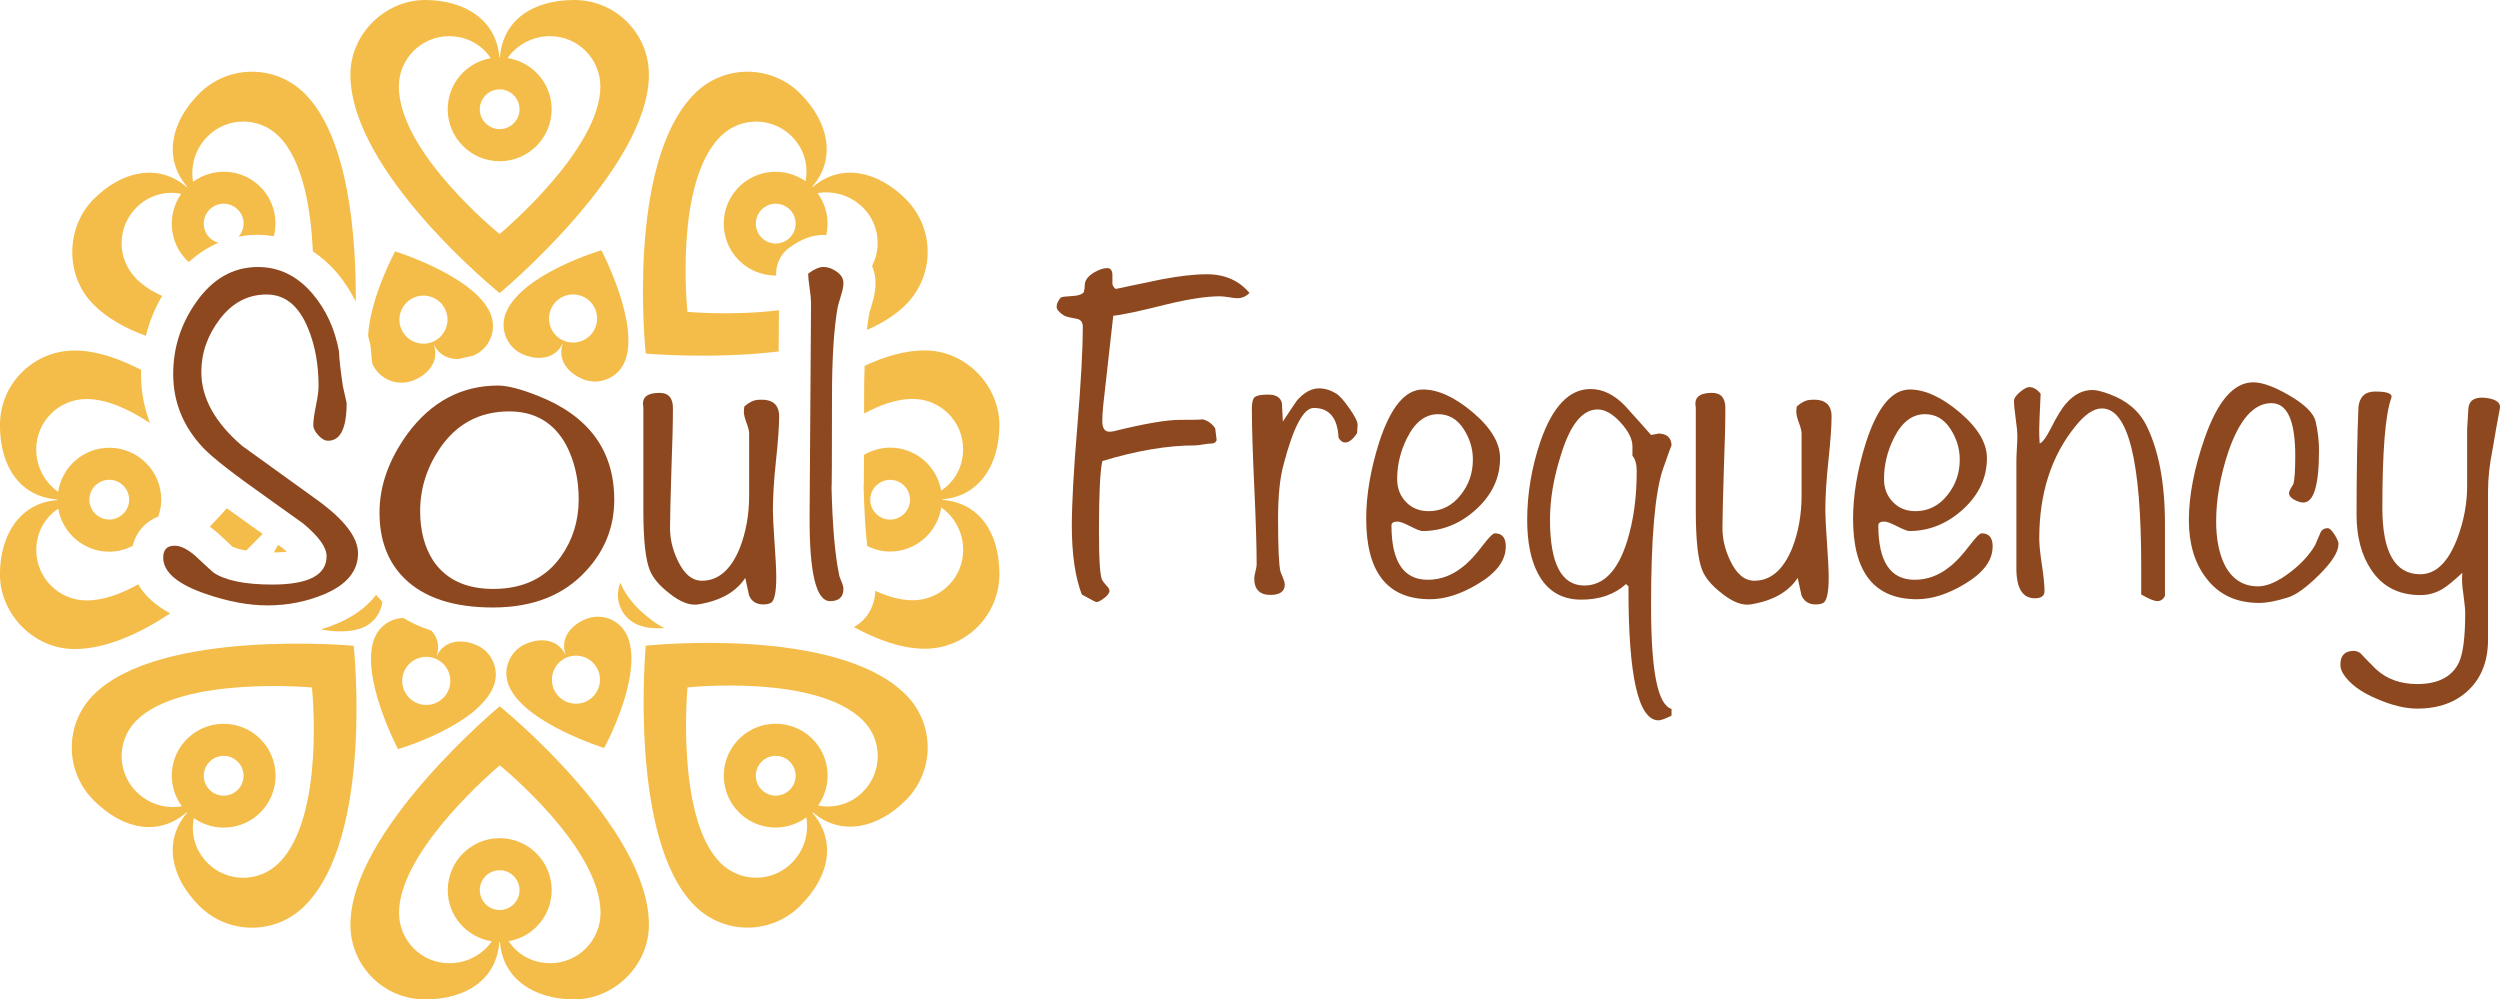
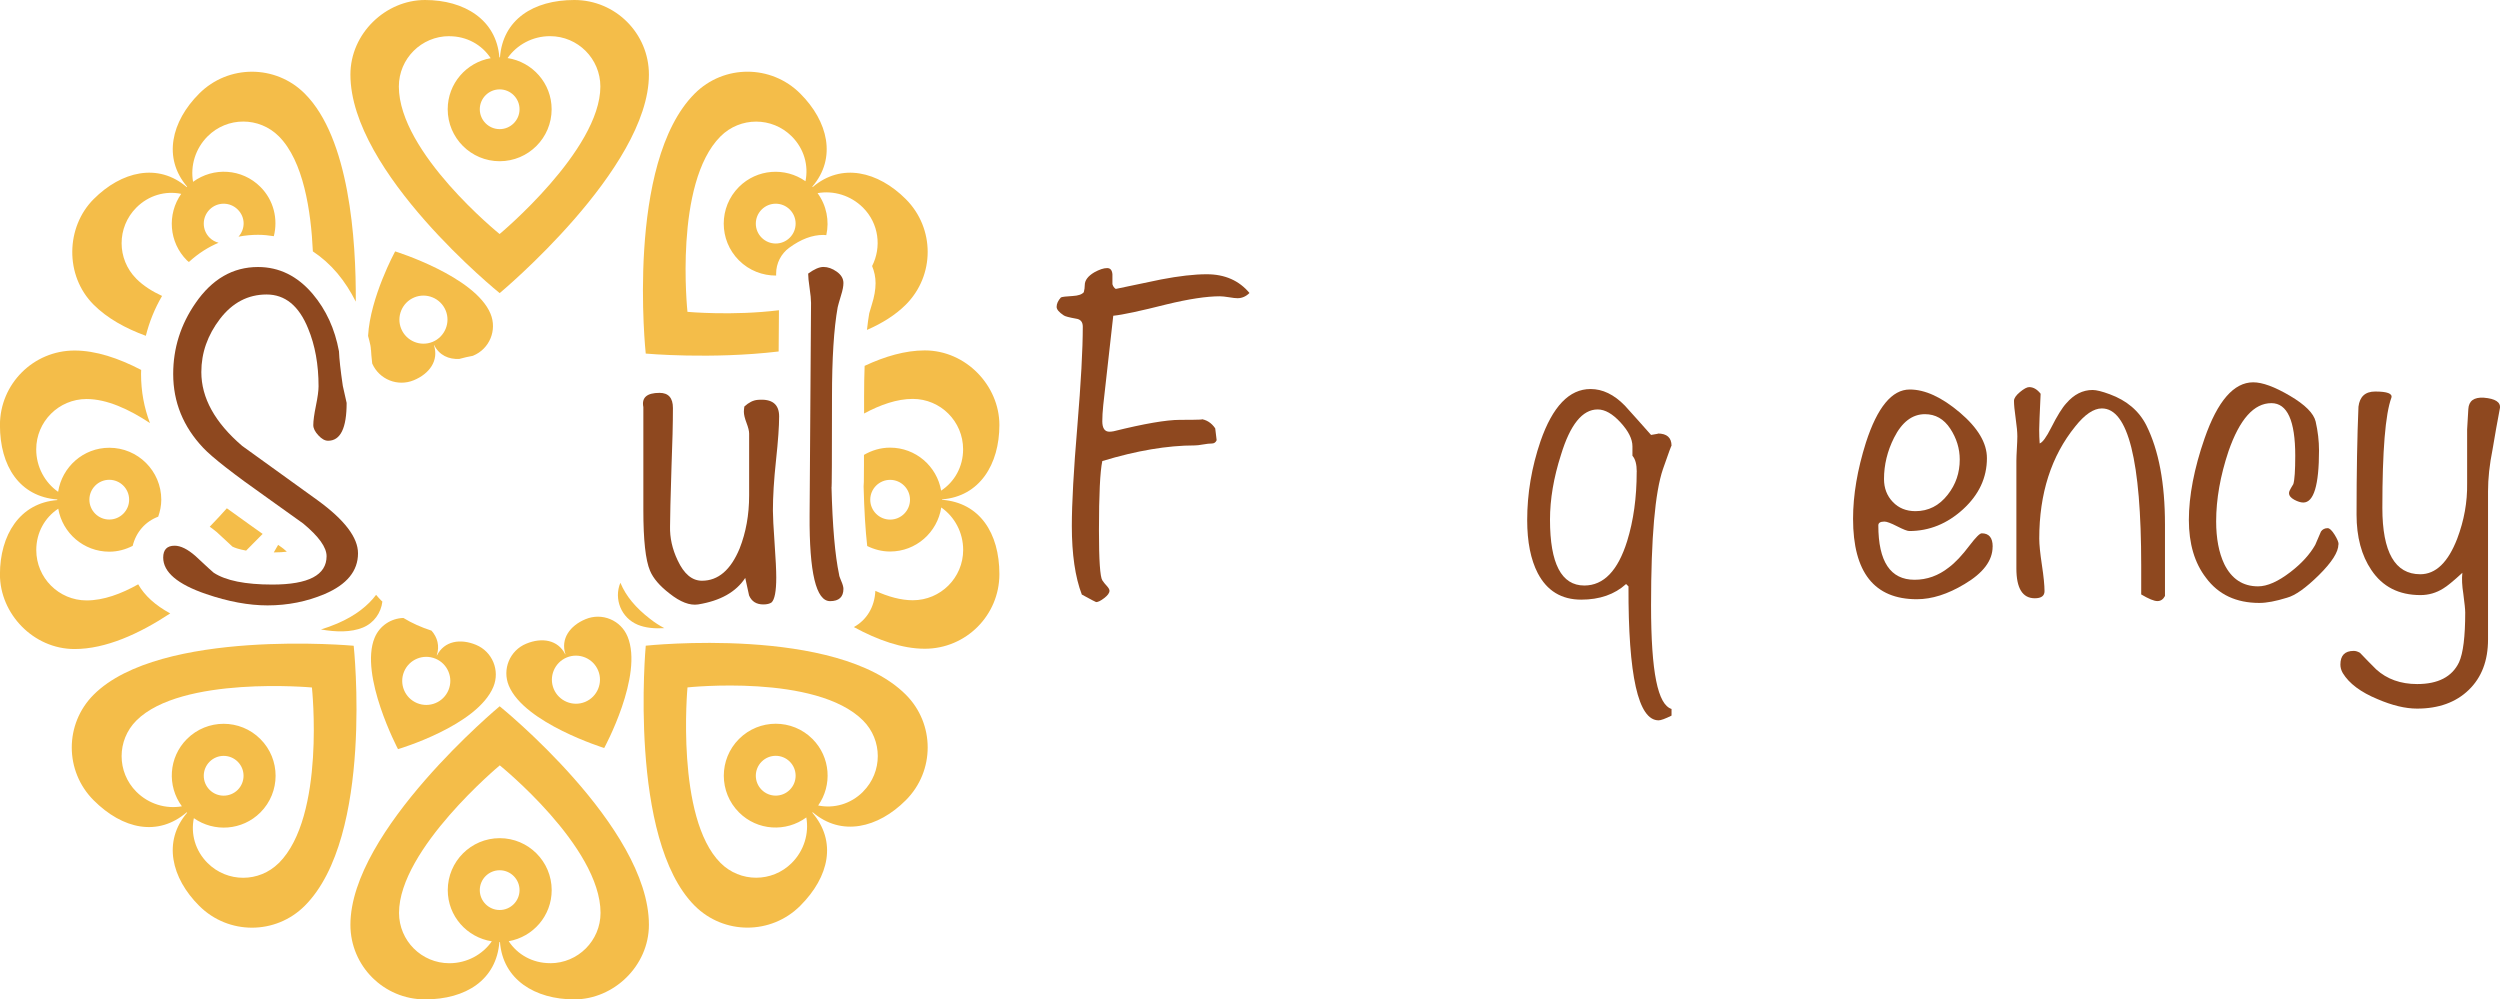
<svg xmlns="http://www.w3.org/2000/svg" id="Laag_2" data-name="Laag 2" viewBox="0 0 417.58 166.93">
  <defs>
    <style>
      .cls-1 {
        fill: #f4bd49;
      }

      .cls-1, .cls-2 {
        stroke-width: 0px;
      }

      .cls-2 {
        fill: #8e481f;
      }
    </style>
  </defs>
  <g id="logo">
    <g>
      <g>
        <path class="cls-2" d="M59.8,92.42c0,2.95-1.86,5.22-5.57,6.8-2.97,1.26-6.15,1.9-9.55,1.9-3.13,0-6.55-.63-10.26-1.9-4.77-1.63-7.16-3.66-7.16-6.09,0-1.32.64-1.98,1.91-1.98,1.01,0,2.18.58,3.5,1.74,1.86,1.74,2.86,2.66,3.02,2.77,2.01,1.32,5.28,1.98,9.79,1.98,6.05,0,9.07-1.58,9.07-4.74,0-1.48-1.3-3.29-3.9-5.45-.43-.32-2.41-1.74-5.97-4.27-5.68-4-9.26-6.8-10.74-8.38-3.34-3.53-5.01-7.64-5.01-12.33,0-4.32,1.25-8.27,3.74-11.86,2.76-4,6.23-6.01,10.42-6.01,3.55,0,6.6,1.5,9.15,4.51,2.23,2.64,3.69,5.82,4.38,9.57.05,1.26.26,3.19.64,5.77l.64,2.85c0,4.22-1.03,6.32-3.1,6.32-.53,0-1.07-.3-1.63-.91-.56-.6-.84-1.17-.84-1.7,0-.74.15-1.82.44-3.24.29-1.42.44-2.5.44-3.24,0-3.64-.58-6.85-1.74-9.65-1.53-3.79-3.84-5.69-6.94-5.69s-5.7,1.36-7.78,4.07c-2.08,2.72-3.12,5.68-3.12,8.89,0,4.32,2.27,8.43,6.82,12.33,4.18,3,8.38,6.04,12.61,9.09,4.5,3.27,6.74,6.22,6.74,8.85Z" />
-         <path class="cls-2" d="M102.6,83.47c0,4.53-1.57,8.49-4.7,11.87-3.71,4.07-8.87,6.11-15.46,6.13-6.68.02-11.67-1.63-14.97-4.94-2.72-2.73-4.08-6.37-4.08-10.9s1.57-8.88,4.7-13.21c3.96-5.33,8.99-8.01,15.09-8.02,1.57,0,3.79.57,6.68,1.72,8.49,3.35,12.74,9.14,12.74,17.36ZM96.66,83.4c0-3.37-.7-6.4-2.1-9.09-2.06-3.74-5.24-5.6-9.53-5.59-4.95.01-8.83,2.1-11.63,6.27-2.15,3.22-3.22,6.68-3.22,10.37,0,3.32.74,6.11,2.23,8.37,2.14,3.11,5.49,4.65,10.02,4.64,4.95-.01,8.7-1.81,11.26-5.4,1.98-2.8,2.97-5.99,2.97-9.57Z" />
        <path class="cls-2" d="M130.14,69.57c0,1.63-.17,4.07-.52,7.31-.35,3.24-.52,6.05-.52,8.42,0,.95.09,2.75.28,5.42.19,2.66.28,4.57.28,5.73,0,2.32-.27,3.72-.8,4.19-.32.21-.77.32-1.35.32-1.17,0-1.96-.5-2.39-1.5-.21-1-.43-1.98-.64-2.93-1.54,2.35-4.16,3.83-7.88,4.43-1.38.21-2.97-.4-4.77-1.83-1.65-1.27-2.73-2.54-3.26-3.81-.74-1.75-1.11-5.11-1.11-10.09v-17.23c-.32-1.59.58-2.38,2.71-2.38,1.48,0,2.23.84,2.23,2.53,0,2.53-.08,5.82-.24,9.88-.16,5.17-.24,8.46-.24,9.88-.05,1.9.37,3.8,1.27,5.69,1.06,2.27,2.41,3.4,4.06,3.4,2.71,0,4.8-1.79,6.29-5.38,1.06-2.69,1.59-5.64,1.59-8.85v-10.36c0-.42-.15-1.01-.44-1.78-.29-.76-.44-1.38-.44-1.86,0-.26.03-.55.08-.87.74-.68,1.48-1.05,2.23-1.11,2.39-.21,3.58.71,3.58,2.77Z" />
        <path class="cls-2" d="M140.88,98.35c0,1.37-.74,2.06-2.23,2.06-2.34,0-3.48-4.77-3.42-14.31l.24-35.5c0-.58-.08-1.41-.24-2.49-.16-1.08-.24-1.88-.24-2.41,1.01-.74,1.86-1.11,2.55-1.11.74,0,1.48.26,2.23.79.74.53,1.11,1.16,1.11,1.9,0,.53-.13,1.21-.4,2.06-.32,1.06-.5,1.71-.56,1.98-.64,3.59-.95,8.59-.95,15.02,0,10.38-.03,15.39-.08,15.02.16,6.48.58,11.36,1.27,14.63,0,.16.12.51.36,1.07.24.55.36.99.36,1.3Z" />
      </g>
      <g>
        <path class="cls-2" d="M208.7,48.94c-.58.58-1.25.87-1.99.87-.32,0-.8-.05-1.43-.16-.64-.1-1.14-.16-1.51-.16-2.23,0-5.2.45-8.91,1.35-4.4,1.11-7.37,1.75-8.91,1.9l-1.67,14.92c-.11,1.06-.16,1.96-.16,2.7,0,1.16.4,1.75,1.19,1.75.21,0,.45-.03.72-.08,5.09-1.26,8.78-1.9,11.06-1.9,3.29,0,4.4-.05,3.34-.16,1.06.11,1.91.63,2.55,1.58l.24,1.98c-.16.37-.43.55-.8.55s-.86.05-1.47.16c-.61.11-1.07.16-1.39.16-4.56,0-9.71.87-15.44,2.61-.37,1.74-.56,5.61-.56,11.62,0,4.95.19,7.72.56,8.3.21.32.46.63.76.95.29.32.44.58.44.79,0,.37-.29.78-.88,1.23-.58.45-1.03.67-1.35.67-.05,0-.85-.42-2.39-1.26-1.11-2.9-1.67-6.72-1.67-11.46,0-3.74.3-9.29.92-16.64.61-7.35.91-12.9.91-16.64,0-.79-.37-1.24-1.11-1.34-1.17-.21-1.86-.39-2.07-.55-.8-.53-1.19-1-1.19-1.42,0-.53.24-1.05.72-1.58.21-.1.88-.18,1.99-.24.9-.05,1.51-.26,1.83-.63.11-.42.16-.82.16-1.19,0-.79.53-1.5,1.59-2.13.85-.47,1.56-.71,2.15-.71.53,0,.82.34.88,1.03v1.66c.11.37.29.63.56.79,2.49-.53,5.01-1.05,7.56-1.58,3.02-.58,5.57-.87,7.64-.87,3.02,0,5.41,1.05,7.16,3.16Z" />
-         <path class="cls-2" d="M226.76,70.99c0,.21-.03.66-.08,1.34-.69,1.06-1.35,1.58-1.99,1.58-.43,0-.8-.26-1.11-.79-.16-3.32-1.54-4.98-4.14-4.98-1.7,0-3.37,3.11-5.01,9.33-.64,2.27-.95,5.3-.95,9.09,0,4.85.13,7.83.4,8.93.05.16.19.49.4.99.21.5.32.88.32,1.15,0,1.16-.8,1.74-2.39,1.74-1.8,0-2.71-.92-2.71-2.77,0-.26.07-.65.2-1.15.13-.5.2-.88.2-1.15,0-2.9-.13-7.25-.4-13.05-.27-5.8-.4-10.15-.4-13.04,0-1.05.19-1.7.56-1.94.37-.24,1.09-.36,2.15-.36,1.33,0,2.09.47,2.31,1.42.05,1.06.11,2.08.16,3.08,1.38-2.11,2.18-3.29,2.39-3.56,1.17-1.32,2.39-1.98,3.66-1.98.95,0,1.91.29,2.86.87.53.32,1.26,1.13,2.19,2.45.93,1.32,1.39,2.24,1.39,2.77Z" />
-         <path class="cls-2" d="M251.51,91.31c0,2.32-1.57,4.4-4.69,6.25-2.81,1.69-5.46,2.53-7.96,2.53-7.11,0-10.66-4.48-10.66-13.44,0-3.95.72-8.2,2.15-12.73,1.91-5.9,4.35-8.86,7.32-8.86,2.55,0,5.33,1.28,8.35,3.83,3.02,2.56,4.54,5.1,4.54,7.63,0,3.27-1.33,6.11-3.98,8.54-2.65,2.42-5.65,3.64-8.99,3.64-.32,0-.99-.26-2.03-.79-1.03-.53-1.74-.79-2.11-.79-.69,0-1.03.21-1.03.63,0,6.06,2.02,9.09,6.05,9.09,2.07,0,3.98-.68,5.73-2.06,1.06-.79,2.23-2.03,3.5-3.72,1.01-1.32,1.67-1.98,1.99-1.98,1.22,0,1.83.74,1.83,2.21ZM246.02,76.77c0-1.84-.53-3.57-1.59-5.18-1.06-1.61-2.47-2.41-4.22-2.41-2.12,0-3.85,1.32-5.17,3.95-1.11,2.21-1.67,4.51-1.67,6.88,0,1.53.49,2.81,1.47,3.83.98,1.03,2.24,1.54,3.78,1.54,2.17,0,3.98-.92,5.41-2.77,1.33-1.69,1.99-3.64,1.99-5.85Z" />
        <path class="cls-2" d="M279.2,74.47c0-.16-.48,1.13-1.43,3.87-1.33,3.9-1.99,11.49-1.99,22.77s1.14,16.58,3.42,17.31v1.11c-1.06.53-1.78.79-2.16.79-3.41,0-5.08-7.46-5.03-22.37l-.4-.4c-1.92,1.74-4.42,2.61-7.5,2.61-3.3,0-5.72-1.48-7.26-4.43-1.17-2.27-1.76-5.22-1.76-8.85,0-4.43.74-8.83,2.23-13.2,2.02-5.8,4.8-8.7,8.35-8.7,2.02,0,3.93.92,5.73,2.77,1.48,1.63,2.94,3.27,4.38,4.9,1.01-.16,1.38-.24,1.11-.24,1.54,0,2.31.69,2.31,2.06ZM273.39,78.82c0-1.26-.24-2.16-.72-2.69v-1.58c0-1.21-.66-2.54-1.99-3.99-1.33-1.45-2.6-2.17-3.82-2.17-2.55,0-4.59,2.53-6.13,7.59-1.22,3.8-1.83,7.41-1.83,10.83,0,7.33,1.91,10.99,5.73,10.99,3.24,0,5.62-2.48,7.16-7.43,1.06-3.43,1.59-7.27,1.59-11.54Z" />
-         <path class="cls-2" d="M305.93,69.57c0,1.63-.17,4.07-.52,7.31-.35,3.24-.52,6.05-.52,8.42,0,.95.09,2.75.28,5.42.19,2.66.28,4.57.28,5.73,0,2.32-.27,3.72-.8,4.19-.32.21-.77.32-1.35.32-1.17,0-1.96-.5-2.39-1.5-.21-1-.43-1.98-.64-2.93-1.54,2.35-4.16,3.83-7.88,4.43-1.38.21-2.97-.4-4.77-1.83-1.65-1.27-2.73-2.54-3.26-3.81-.74-1.75-1.11-5.11-1.11-10.09v-17.23c-.32-1.59.58-2.38,2.71-2.38,1.48,0,2.23.84,2.23,2.53,0,2.53-.08,5.82-.24,9.88-.16,5.17-.24,8.46-.24,9.88-.05,1.9.37,3.8,1.27,5.69,1.06,2.27,2.41,3.4,4.06,3.4,2.71,0,4.8-1.79,6.29-5.38,1.06-2.69,1.59-5.64,1.59-8.85v-10.36c0-.42-.15-1.01-.44-1.78-.29-.76-.44-1.38-.44-1.86,0-.26.03-.55.08-.87.74-.68,1.48-1.05,2.23-1.11,2.39-.21,3.58.71,3.58,2.77Z" />
        <path class="cls-2" d="M332.83,91.31c0,2.32-1.57,4.4-4.69,6.25-2.81,1.69-5.46,2.53-7.96,2.53-7.11,0-10.66-4.48-10.66-13.44,0-3.95.72-8.2,2.15-12.73,1.91-5.9,4.35-8.86,7.32-8.86,2.55,0,5.33,1.28,8.35,3.83,3.02,2.56,4.54,5.1,4.54,7.63,0,3.27-1.33,6.11-3.98,8.54-2.65,2.42-5.65,3.64-8.99,3.64-.32,0-.99-.26-2.03-.79-1.03-.53-1.74-.79-2.11-.79-.69,0-1.03.21-1.03.63,0,6.06,2.02,9.09,6.05,9.09,2.07,0,3.98-.68,5.73-2.06,1.06-.79,2.23-2.03,3.5-3.72,1.01-1.32,1.67-1.98,1.99-1.98,1.22,0,1.83.74,1.83,2.21ZM327.34,76.77c0-1.84-.53-3.57-1.59-5.18-1.06-1.61-2.47-2.41-4.22-2.41-2.12,0-3.85,1.32-5.17,3.95-1.11,2.21-1.67,4.51-1.67,6.88,0,1.53.49,2.81,1.47,3.83.98,1.03,2.24,1.54,3.78,1.54,2.17,0,3.98-.92,5.41-2.77,1.33-1.69,1.99-3.64,1.99-5.85Z" />
        <path class="cls-2" d="M361.63,99.53c-.3.58-.72.87-1.28.87s-1.45-.37-2.7-1.11v-4.82c0-17.5-2.19-26.25-6.57-26.25-1.37,0-2.85,1-4.44,3-4.01,4.95-6.02,11.2-6.02,18.74,0,1,.15,2.46.44,4.39.29,1.92.44,3.39.44,4.39,0,.79-.54,1.19-1.62,1.19-2.05,0-3.08-1.66-3.08-4.98v-17.95c0-.47.03-1.16.08-2.06.05-.9.08-1.58.08-2.06,0-.68-.09-1.69-.28-3-.19-1.32-.28-2.29-.28-2.93,0-.42.33-.91.99-1.46.66-.55,1.18-.83,1.55-.83.69,0,1.33.37,1.91,1.11-.16,3.43-.24,5.43-.24,6.01,0,.79.03,1.56.08,2.29.48-.16,1.11-1.03,1.91-2.61,1.01-2,1.86-3.37,2.55-4.11,1.27-1.47,2.73-2.21,4.38-2.21.64,0,1.59.24,2.86.71,2.86,1.05,4.91,2.79,6.13,5.22,2.07,4.16,3.1,9.67,3.1,16.52v11.94Z" />
        <path class="cls-2" d="M390.59,90.93c0,1.27-1.09,2.98-3.26,5.13-2.18,2.15-3.95,3.41-5.33,3.78-1.86.58-3.39.87-4.62.87-3.87,0-6.84-1.4-8.91-4.2-1.91-2.48-2.86-5.7-2.86-9.67s.88-8.61,2.63-13.63c2.17-6.23,4.88-9.35,8.12-9.35,1.54,0,3.58.75,6.13,2.25,2.55,1.5,3.98,2.94,4.3,4.31.37,1.63.56,3.24.56,4.82,0,5.8-.87,8.7-2.63,8.7-.42,0-.93-.16-1.51-.47-.58-.32-.87-.68-.87-1.11,0-.21.11-.49.32-.83.21-.34.34-.57.4-.67.21-.68.32-2.27.32-4.74,0-5.85-1.33-8.78-3.98-8.78-2.92,0-5.3,2.67-7.16,8.01-1.38,4.12-2.07,8.03-2.07,11.73,0,2.85.45,5.23,1.35,7.13,1.22,2.48,3.1,3.73,5.65,3.73,1.54,0,3.34-.8,5.41-2.39,1.86-1.43,3.24-2.95,4.14-4.54.21-.53.53-1.27.96-2.23.26-.37.64-.56,1.11-.56.32,0,.7.36,1.15,1.07.45.72.68,1.26.68,1.63Z" />
        <path class="cls-2" d="M417.57,68.15c-.44,2.32-.86,4.64-1.24,6.96-.5,2.48-.75,4.8-.75,6.96v24.75c0,3.53-1.07,6.34-3.22,8.42-2.15,2.08-5.03,3.12-8.63,3.12-1.96,0-4.16-.53-6.6-1.58-2.81-1.16-4.75-2.61-5.81-4.35-.27-.47-.4-.95-.4-1.42,0-1.53.74-2.29,2.23-2.29.32,0,.66.1,1.04.32.9.95,1.8,1.87,2.71,2.77,1.8,1.63,4.08,2.45,6.84,2.45,3.5,0,5.84-1.21,7-3.64.69-1.53,1.03-4.3,1.03-8.3,0-.53-.11-1.58-.32-3.16-.21-1.32-.27-2.48-.16-3.48-1.49,1.37-2.55,2.24-3.18,2.61-1.17.74-2.44,1.11-3.82,1.11-3.61,0-6.34-1.4-8.2-4.19-1.64-2.42-2.47-5.51-2.47-9.25,0-7.12.11-13.12.32-18.03.21-1.69,1.14-2.53,2.79-2.53,2.01,0,2.92.34,2.71,1.03-1.01,2.74-1.51,8.88-1.51,18.42,0,7.38,2.11,11.07,6.33,11.07,2.59,0,4.64-1.98,6.17-5.93,1.16-3.06,1.71-6.14,1.66-9.25v-9.01c.05-.9.12-2.03.2-3.4.08-1.37.94-2,2.59-1.9,1.91.16,2.81.74,2.7,1.74Z" />
      </g>
    </g>
    <g>
      <path class="cls-1" d="M83.46,48.96s24.93-20.74,24.93-36.5c0-6.88-5.58-12.46-12.46-12.46s-11.94,3.3-12.42,9.58c-.02,0-.03,0-.05,0s-.03,0-.05,0c-.48-6.28-5.85-9.58-12.42-9.58s-12.46,5.58-12.46,12.46c0,16.38,24.93,36.5,24.93,36.5ZM83.46,14.93c1.83,0,3.32,1.49,3.32,3.32s-1.49,3.32-3.32,3.32-3.32-1.49-3.32-3.32,1.49-3.32,3.32-3.32ZM75.05,6.05c2.93,0,5.45,1.44,6.91,3.67-4.08.71-7.18,4.25-7.18,8.53,0,4.79,3.89,8.68,8.68,8.68s8.68-3.89,8.68-8.68c0-4.34-3.2-7.9-7.36-8.55,1.55-2.22,4.17-3.66,7.09-3.66,4.65,0,8.41,3.77,8.41,8.41,0,10.63-16.83,24.64-16.83,24.64,0,0-16.83-13.58-16.83-24.64,0-4.65,3.77-8.41,8.41-8.41Z" />
      <path class="cls-1" d="M22.78,46.57c-3.29-3.29-3.29-8.61,0-11.9,2.07-2.07,4.87-2.83,7.49-2.29-2.38,3.39-2.07,8.08.95,11.11.1.1.22.17.33.27,1.63-1.49,3.31-2.52,4.96-3.21-.55-.15-1.07-.42-1.5-.85-1.3-1.29-1.3-3.4,0-4.7,1.3-1.3,3.4-1.3,4.7,0s1.28,3.23.13,4.53c1.16-.22,2.26-.31,3.25-.31.9,0,1.79.09,2.65.23.72-2.86-.01-6.01-2.25-8.24-3.07-3.07-7.85-3.33-11.24-.84-.47-2.66.36-5.53,2.43-7.6,3.29-3.29,8.61-3.29,11.9,0,4.11,4.11,5.37,12.47,5.68,19.22,1.47.97,2.84,2.18,4.08,3.64,1.22,1.45,2.23,3.05,3.09,4.75.06-10.38-1.08-27.3-8.53-34.75-4.87-4.87-12.76-4.87-17.63,0-4.65,4.65-6.11,10.77-2.01,15.55-.01.01-.03.02-.04.03-.01.01-.02.03-.03.04-4.78-4.11-10.91-2.64-15.55,2.01s-4.87,12.76,0,17.63c2.26,2.26,5.3,3.95,8.72,5.2.58-2.32,1.48-4.55,2.71-6.66-1.65-.76-3.12-1.69-4.29-2.86Z" />
      <path class="cls-1" d="M36.19,88.86s.09.08.14.13c1.52,1.43,2.2,2.05,2.49,2.31.35.18,1.06.45,2.29.67.99-.98,1.92-1.92,2.76-2.79-.67-.48-1.43-1.02-2.28-1.62-1.4-.99-2.62-1.87-3.7-2.66-.7.79-1.68,1.86-2.86,3.08.39.28.77.55,1.16.89Z" />
      <path class="cls-1" d="M23.1,97.59c-2.86,1.61-5.83,2.7-8.63,2.7-4.65,0-8.41-3.77-8.41-8.41,0-2.93,1.44-5.45,3.67-6.91.71,4.08,4.25,7.18,8.53,7.18,1.41,0,2.72-.37,3.9-.97.57-2.31,2.12-4.07,4.27-4.88.31-.89.51-1.83.51-2.83,0-4.79-3.89-8.68-8.68-8.68-4.34,0-7.9,3.2-8.55,7.36-2.22-1.55-3.66-4.17-3.66-7.09,0-4.65,3.77-8.41,8.41-8.41,3.38,0,7.09,1.7,10.59,4.02-.98-2.57-1.49-5.3-1.49-8.2,0-.23.02-.45.02-.68-3.77-1.96-7.57-3.24-11.13-3.24-6.88,0-12.46,5.58-12.46,12.46s3.3,11.94,9.58,12.42c0,.02,0,.03,0,.05s0,.03,0,.05c-6.28.48-9.58,5.85-9.58,12.42s5.58,12.46,12.46,12.46c5.2,0,10.78-2.52,15.98-5.95-2.5-1.36-4.28-2.98-5.34-4.85ZM18.25,80.14c1.83,0,3.32,1.49,3.32,3.32s-1.49,3.32-3.32,3.32-3.32-1.49-3.32-3.32,1.49-3.32,3.32-3.32Z" />
      <path class="cls-1" d="M59.07,107.86s-32.29-2.96-43.43,8.18c-4.87,4.87-4.87,12.76,0,17.63s10.77,6.11,15.55,2.01c.01.01.02.03.03.04s.03.02.04.03c-4.11,4.78-2.64,10.91,2.01,15.55,4.87,4.87,12.76,4.87,17.63,0,11.59-11.59,8.18-43.43,8.18-43.43ZM46.57,144.15c-3.29,3.29-8.61,3.29-11.9,0-2.07-2.07-2.83-4.87-2.29-7.49,3.39,2.38,8.08,2.07,11.11-.95,3.39-3.39,3.39-8.88,0-12.27-3.39-3.39-8.88-3.39-12.27,0-3.07,3.07-3.33,7.85-.84,11.24-2.66.47-5.53-.36-7.6-2.43-3.29-3.29-3.29-8.61,0-11.9,7.52-7.52,29.32-5.52,29.32-5.52,0,0,2.3,21.5-5.52,29.32ZM35.01,127.23c1.3-1.3,3.4-1.3,4.7,0s1.29,3.4,0,4.7c-1.3,1.29-3.4,1.3-4.7,0s-1.3-3.4,0-4.7Z" />
      <path class="cls-1" d="M83.46,117.97s-24.93,20.74-24.93,36.5c0,6.88,5.58,12.46,12.46,12.46s11.94-3.3,12.42-9.58c.02,0,.03,0,.05,0s.03,0,.05,0c.48,6.28,5.85,9.58,12.42,9.58s12.46-5.58,12.46-12.46c0-16.38-24.93-36.5-24.93-36.5ZM83.46,152c-1.83,0-3.32-1.49-3.32-3.32s1.49-3.32,3.32-3.32,3.32,1.49,3.32,3.32-1.49,3.32-3.32,3.32ZM91.88,160.88c-2.93,0-5.45-1.44-6.91-3.67,4.08-.71,7.18-4.25,7.18-8.53,0-4.79-3.89-8.68-8.68-8.68s-8.68,3.89-8.68,8.68c0,4.34,3.2,7.9,7.36,8.55-1.55,2.22-4.17,3.66-7.09,3.66-4.65,0-8.41-3.77-8.41-8.41,0-10.63,16.83-24.64,16.83-24.64,0,0,16.83,13.58,16.83,24.64,0,4.65-3.77,8.41-8.41,8.41Z" />
      <path class="cls-1" d="M107.86,107.86s-2.96,32.29,8.18,43.43c4.87,4.87,12.76,4.87,17.63,0s6.11-10.77,2.01-15.55c.01-.01.03-.02.04-.03.01-.01.02-.03.03-.04,4.78,4.11,10.91,2.64,15.55-2.01,4.87-4.87,4.87-12.76,0-17.63-11.59-11.59-43.43-8.18-43.43-8.18ZM144.15,132.25c-2.07,2.07-4.87,2.83-7.49,2.29,2.38-3.39,2.07-8.08-.95-11.11-3.39-3.39-8.88-3.39-12.27,0s-3.39,8.88,0,12.27c3.07,3.07,7.85,3.33,11.24.84.47,2.66-.36,5.53-2.43,7.6-3.29,3.29-8.61,3.29-11.9,0-7.52-7.52-5.52-29.32-5.52-29.32,0,0,21.5-2.3,29.32,5.52,3.29,3.29,3.29,8.61,0,11.9ZM131.92,131.92c-1.3,1.3-3.4,1.3-4.7,0s-1.3-3.4,0-4.7c1.3-1.3,3.4-1.3,4.7,0s1.3,3.4,0,4.7Z" />
      <path class="cls-1" d="M157.35,83.51s0-.03,0-.05,0-.03,0-.05c6.28-.48,9.58-5.85,9.58-12.42s-5.58-12.46-12.46-12.46c-3.26,0-6.68,1-10.05,2.58-.06,1.61-.09,3.34-.09,5.21,0,.97,0,1.87,0,2.75,2.71-1.46,5.49-2.44,8.13-2.44,4.65,0,8.41,3.77,8.41,8.41,0,2.93-1.44,5.45-3.67,6.91-.71-4.08-4.25-7.18-8.53-7.18-1.6,0-3.07.46-4.36,1.21,0,.59,0,1.15,0,1.64,0,1.28-.01,2.23-.02,2.87,0,.27-.02.52-.04.76.1,3.98.3,7.3.6,9.95,1.16.57,2.44.92,3.82.92,4.34,0,7.9-3.2,8.55-7.36,2.22,1.55,3.66,4.17,3.66,7.09,0,4.65-3.77,8.41-8.41,8.41-2,0-4.13-.6-6.26-1.57-.12,2.72-1.46,4.87-3.59,6.05,4,2.18,8.07,3.62,11.85,3.62,6.88,0,12.46-5.58,12.46-12.46s-3.3-11.94-9.58-12.42ZM148.68,86.79c-1.83,0-3.32-1.49-3.32-3.32s1.49-3.32,3.32-3.32,3.32,1.49,3.32,3.32-1.49,3.32-3.32,3.32Z" />
      <path class="cls-1" d="M114.83,52.1s-2.3-21.5,5.52-29.32c3.29-3.29,8.61-3.29,11.9,0,2.07,2.07,2.83,4.87,2.29,7.49-3.39-2.38-8.08-2.07-11.11.95-3.39,3.39-3.39,8.88,0,12.27,1.71,1.71,3.96,2.55,6.21,2.54,0-.11,0-.23,0-.33,0-1.71.81-3.31,2.19-4.32,1.97-1.44,3.84-2.14,5.71-2.14.16,0,.32.03.48.04.53-2.39.05-4.96-1.46-7.02,2.66-.47,5.53.36,7.6,2.43,2.64,2.64,3.12,6.59,1.51,9.75.37.89.58,1.85.58,2.85,0,1.08-.21,2.28-.63,3.6-.23.75-.38,1.25-.43,1.45-.14.83-.27,1.76-.38,2.77,2.54-1.11,4.76-2.49,6.49-4.22,4.87-4.87,4.87-12.76,0-17.63-4.65-4.65-10.77-6.11-15.55-2.01-.01-.01-.02-.03-.03-.04-.01-.01-.03-.02-.04-.03,4.11-4.78,2.64-10.91-2.01-15.55-4.87-4.87-12.76-4.87-17.63,0-11.59,11.59-8.18,43.43-8.18,43.43,0,0,10.89.99,22.2-.35l.05-6.89c-7.74.96-15.27.27-15.27.27ZM131.92,39.7c-1.3,1.3-3.4,1.3-4.7,0-1.3-1.29-1.3-3.4,0-4.7s3.4-1.3,4.7,0c1.3,1.3,1.3,3.4,0,4.7Z" />
-       <path class="cls-1" d="M97.34,63.32c2.74,1.13,5.88-.17,7.01-2.9,2.6-6.27-3.9-18.62-3.9-18.62,0,0-13.23,3.89-15.93,10.41-1.13,2.74.17,5.88,2.9,7.01,2.61,1.08,5.29.66,6.52-1.76,0,0,.01,0,.02,0s.01,0,.02,0c-.85,2.58.75,4.77,3.36,5.86ZM92.01,51.66c.85-2.05,3.2-3.02,5.25-2.17,2.05.85,3.02,3.2,2.17,5.25s-3.2,3.02-5.25,2.17c-2.05-.85-3.02-3.2-2.17-5.25Z" />
      <path class="cls-1" d="M61.97,58.44c.02.44.07,1.15.2,2.28,1.17,2.66,4.25,3.91,6.95,2.79,2.61-1.08,4.21-3.28,3.36-5.86,0,0,.01,0,.02,0,0,0,.01,0,.02,0,.86,1.7,2.44,2.4,4.21,2.3.73-.21,1.47-.37,2.22-.51.03-.01.05-.02.08-.03,2.74-1.13,4.04-4.27,2.9-7.01-2.6-6.27-15.93-10.41-15.93-10.41,0,0-4.18,7.69-4.52,14.12.13.53.29,1.03.39,1.58.05.25.07.5.08.75ZM69.19,49.68c2.05-.85,4.4.13,5.25,2.17s-.13,4.4-2.17,5.25c-2.05.85-4.4-.13-5.25-2.17s.13-4.4,2.17-5.25Z" />
      <path class="cls-1" d="M62.82,99.36c-1.32,1.75-3.36,3.45-6.49,4.79-.89.38-1.8.71-2.72.99,2.52.45,5.02.5,7.01-.32,1.86-.77,3.03-2.47,3.25-4.34-.06-.06-.14-.12-.2-.18-.3-.3-.57-.62-.85-.94Z" />
      <path class="cls-1" d="M47.91,92.15c-.17-.15-.36-.32-.57-.5-.17-.12-.47-.34-.88-.64-.25.41-.5.83-.73,1.26.89,0,1.62-.05,2.18-.12Z" />
      <path class="cls-1" d="M62.58,106.51c-2.6,6.27,3.9,18.62,3.9,18.62,0,0,13.23-3.89,15.93-10.41,1.13-2.74-.17-5.88-2.9-7.01-2.61-1.08-5.29-.66-6.52,1.76,0,0-.01,0-.02,0,0,0-.01,0-.02,0,.52-1.58.11-3.01-.87-4.13-1.7-.55-3.27-1.25-4.7-2.12-2.05.06-3.97,1.29-4.8,3.3ZM72.74,110.02c2.05.85,3.02,3.2,2.17,5.25s-3.2,3.02-5.25,2.17c-2.05-.85-3.02-3.2-2.17-5.25.85-2.05,3.2-3.02,5.25-2.17Z" />
      <path class="cls-1" d="M94.41,109.28c-1.22-2.42-3.9-2.85-6.52-1.76-2.74,1.13-4.04,4.27-2.9,7.01,2.6,6.27,15.93,10.41,15.93,10.41,0,0,6.6-12.11,3.9-18.62-1.13-2.74-4.27-4.04-7.01-2.9-2.61,1.08-4.21,3.28-3.36,5.86,0,0-.01,0-.02,0,0,0-.01,0-.02,0ZM94.66,109.82c2.05-.85,4.4.13,5.25,2.17s-.13,4.4-2.17,5.25c-2.05.85-4.4-.13-5.25-2.17-.85-2.05.13-4.4,2.17-5.25Z" />
      <path class="cls-1" d="M103.65,97.42s-.02-.06-.03-.09c0,0,0,0,0,.01-1.13,2.74.17,5.88,2.9,7.01,1.28.53,2.81.67,4.44.57-.8-.43-1.59-.92-2.38-1.55-2.42-1.86-4.03-3.82-4.92-5.95Z" />
    </g>
  </g>
</svg>